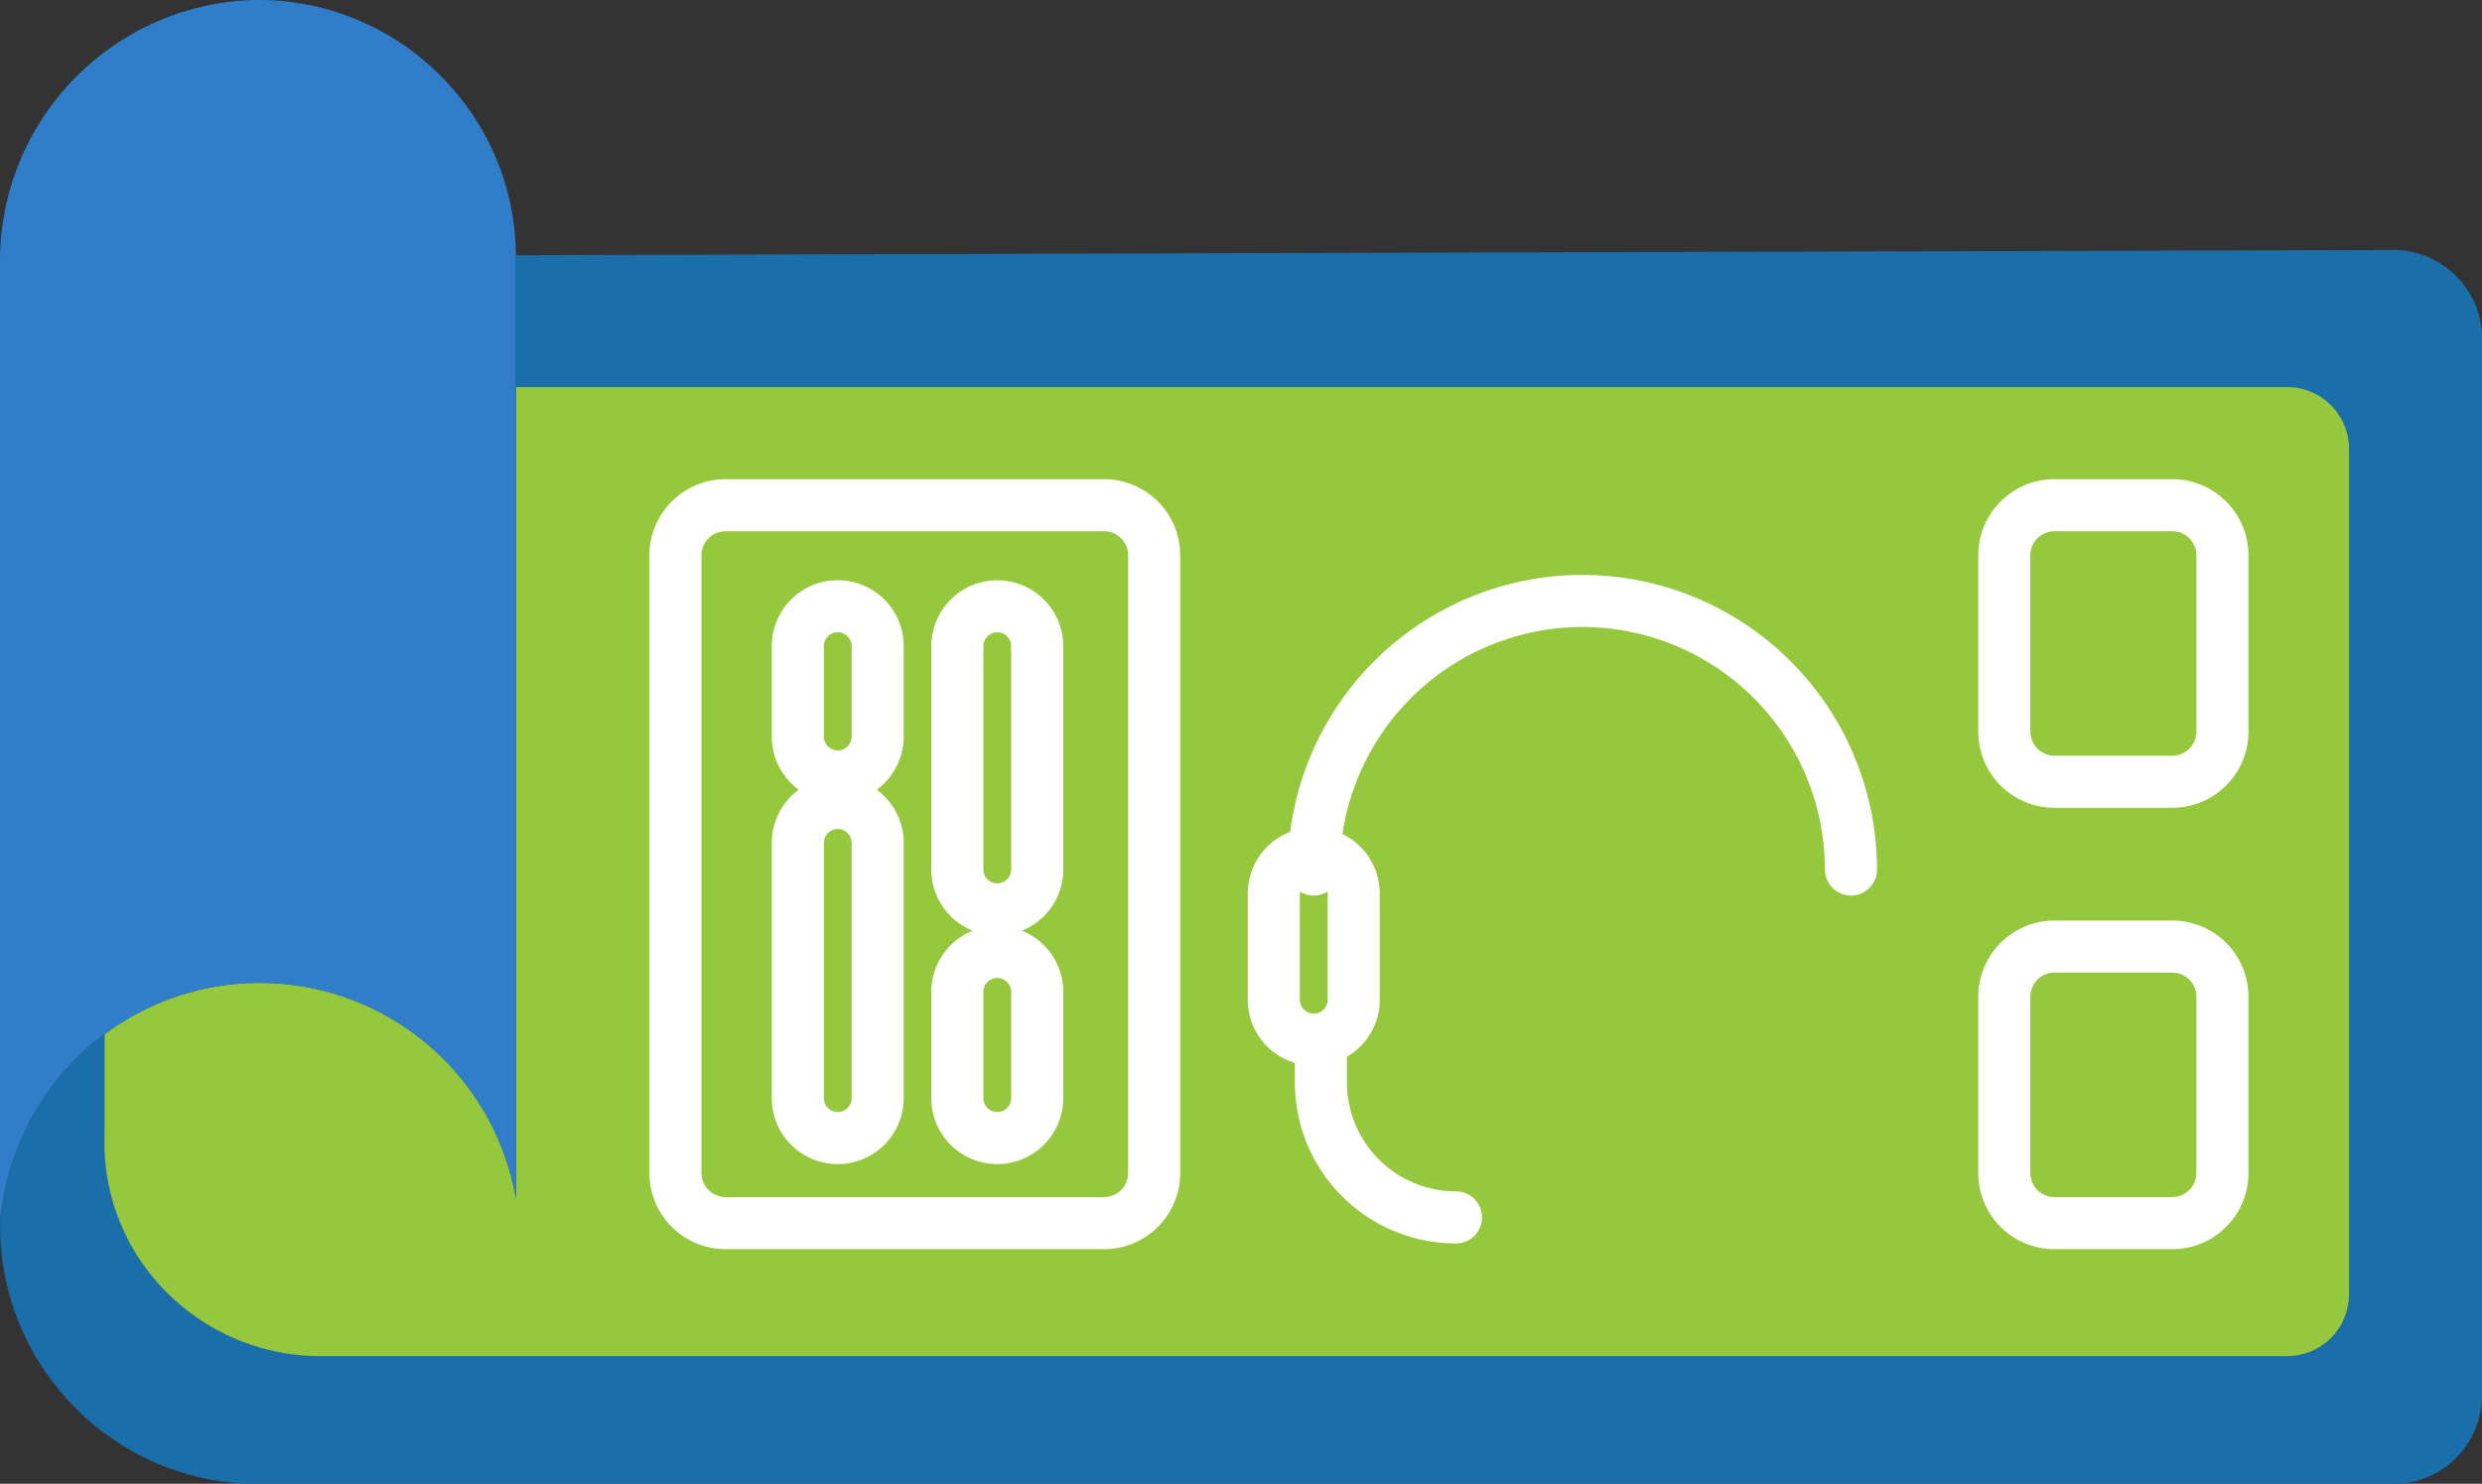
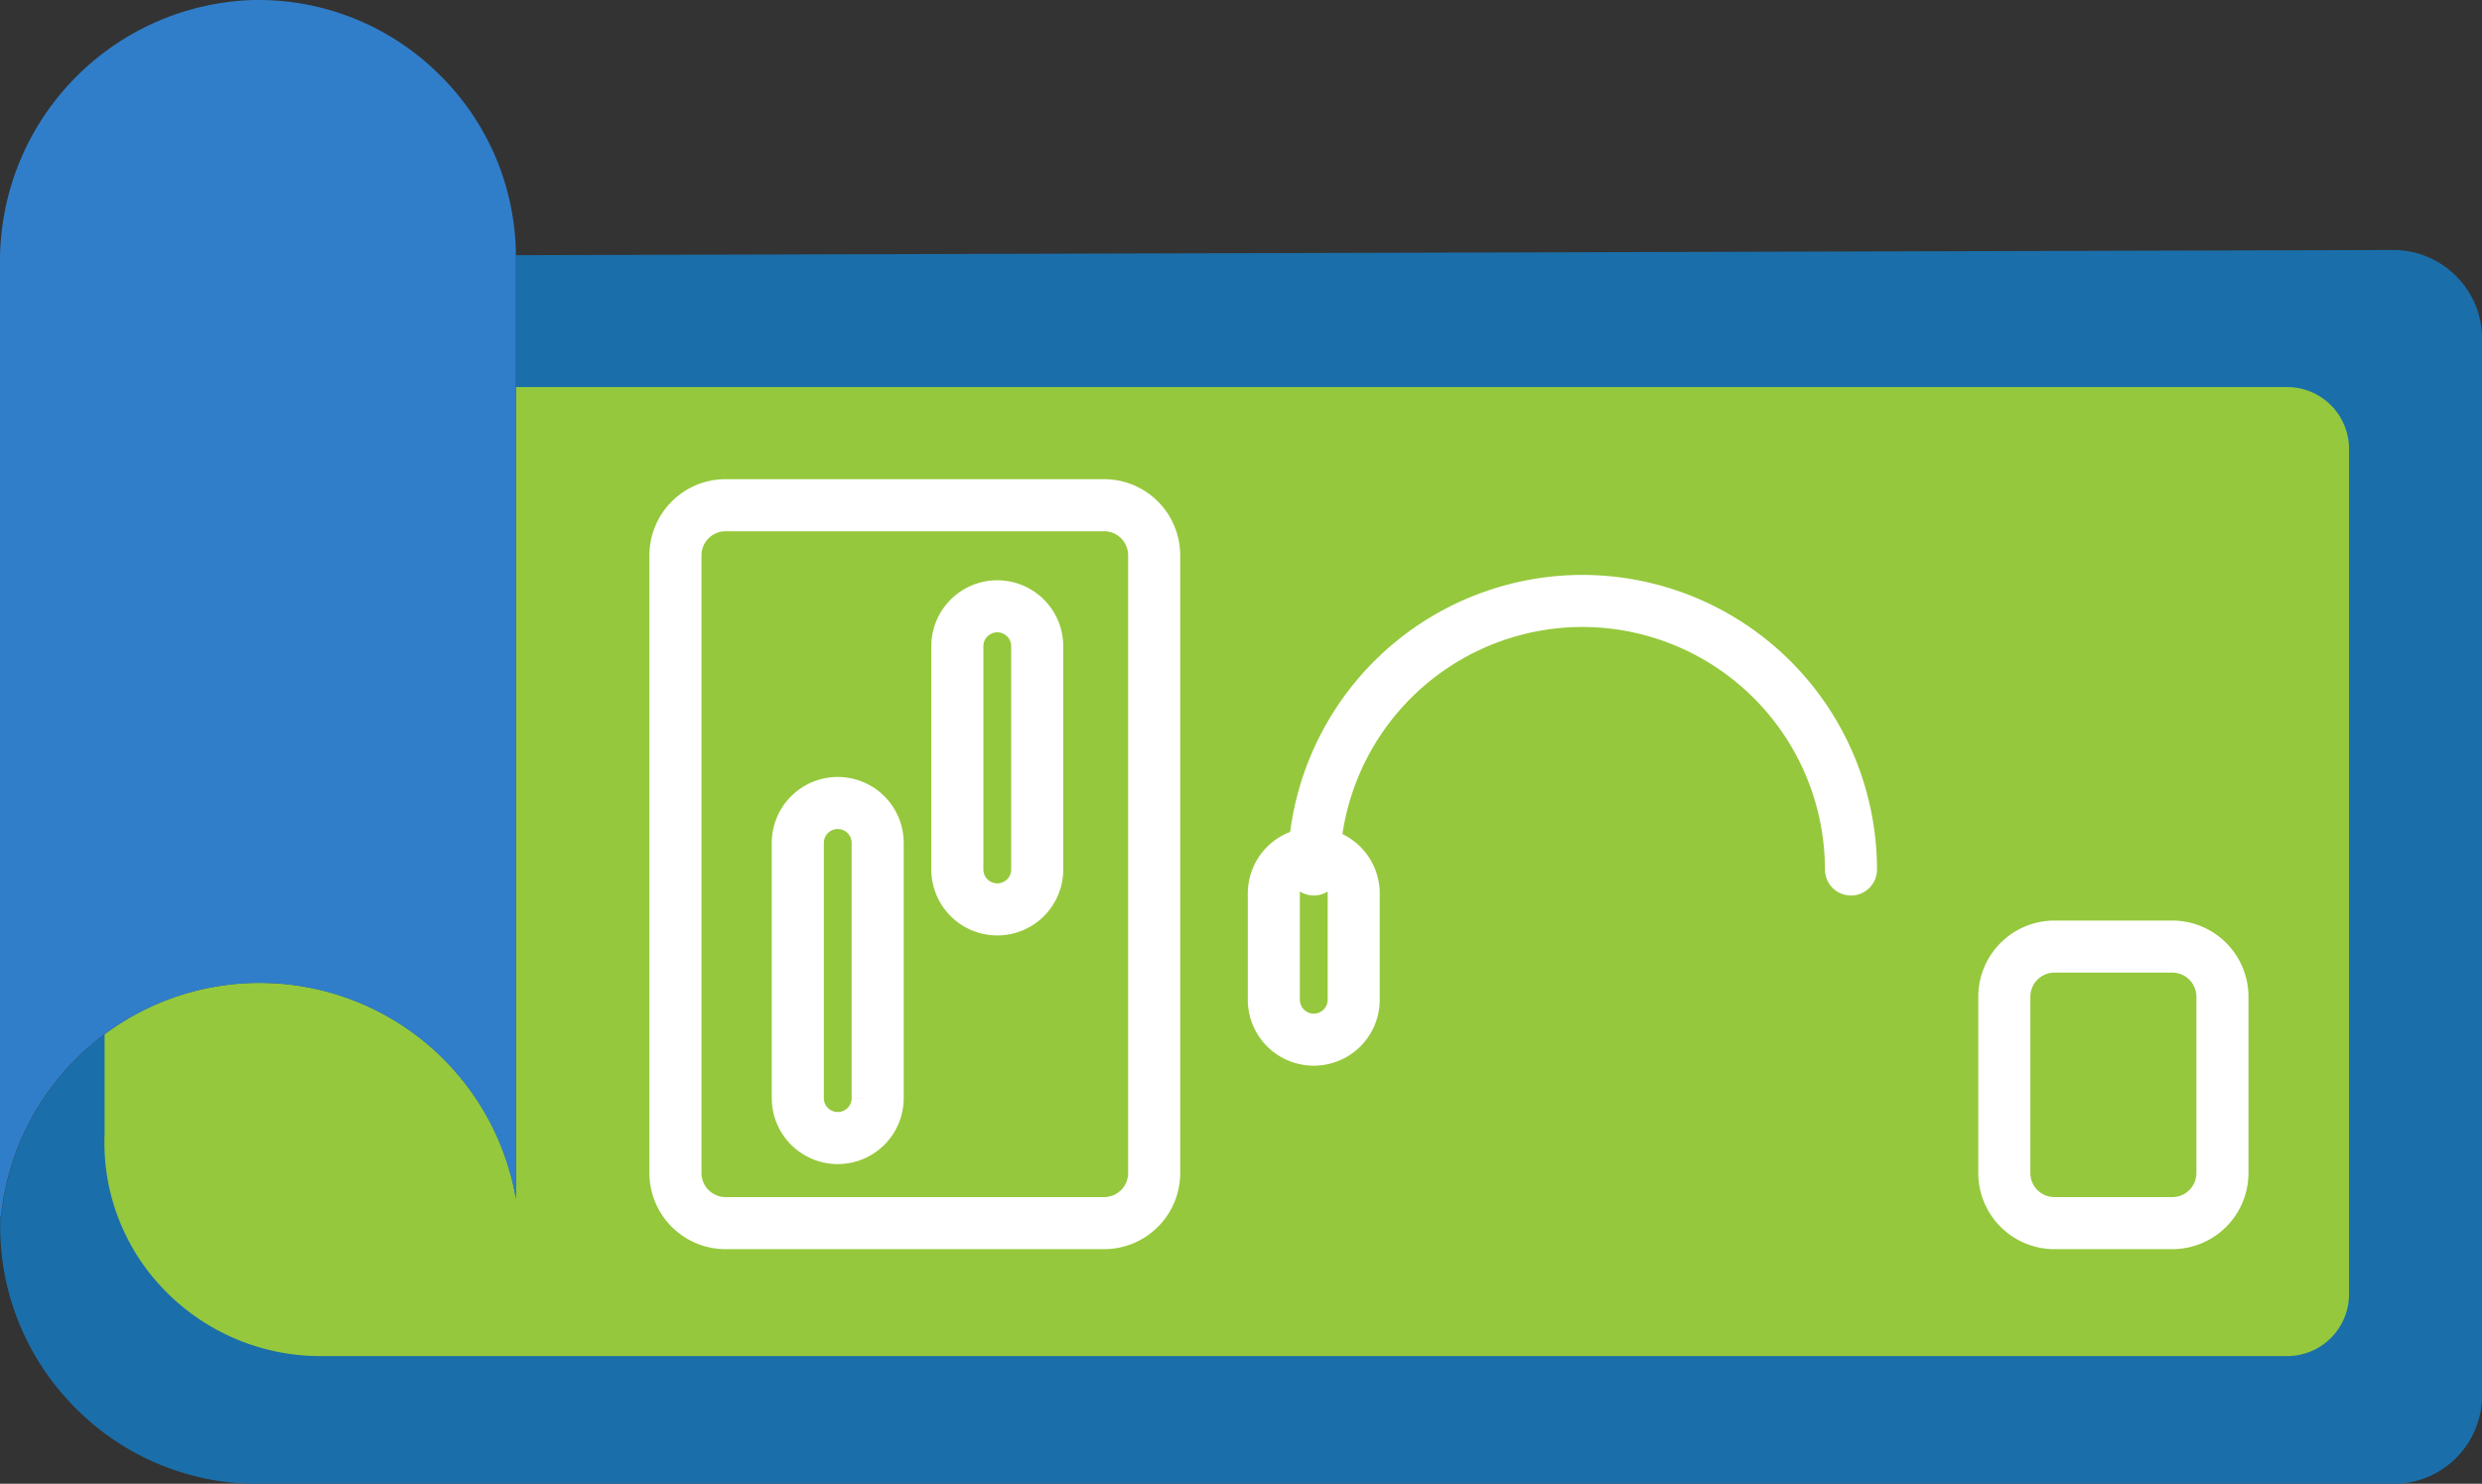
<svg xmlns="http://www.w3.org/2000/svg" id="Group_1859" data-name="Group 1859" width="47.667" height="28.5" viewBox="0 0 47.667 28.5">
  <rect x="0" y="0" width="47.667" height="28.5" fill="#333333" stroke="none" />
  <defs>
    <clipPath id="clip-path">
      <path id="Path_1076" data-name="Path 1076" d="M0-28.5H47.667V0H0Z" transform="translate(0 28.5)" fill="none" />
    </clipPath>
  </defs>
  <g id="Group_1858" data-name="Group 1858" clip-path="url(#clip-path)">
    <g id="Group_1844" data-name="Group 1844" transform="translate(0 4.806)">
      <path id="Path_1062" data-name="Path 1062" d="M0,0V.229C0,.152,0,.076.006,0Z" fill="#1a6faa" />
    </g>
    <g id="Group_1845" data-name="Group 1845" transform="translate(0 4.806)">
      <path id="Path_1063" data-name="Path 1063" d="M0,0A1.693,1.693,0,0,0-1.2-.5l-36.057.1c0,.016,0,.034,0,.05V17.724a4.993,4.993,0,0,0-4.92-4.146,4.992,4.992,0,0,0-4.967,4.482l-.021.022v.165a4.925,4.925,0,0,0,1.385,3.433A4.915,4.915,0,0,0-42.214,23.2H-1.2A1.7,1.7,0,0,0,.5,21.5V1.2A1.684,1.684,0,0,0,0,0" transform="translate(47.168 0.496)" fill="#1a6faa" />
    </g>
    <g id="Group_1846" data-name="Group 1846" transform="translate(2.006 7.435)">
      <path id="Path_1064" data-name="Path 1064" d="M0,0H-34.017V15.59a4.993,4.993,0,0,0-4.92-4.146,4.971,4.971,0,0,0-2.979.987v1.911a4.053,4.053,0,0,0,1.137,2.99,4.172,4.172,0,0,0,3.034,1.281H0a1.188,1.188,0,0,0,1.188-1.188V1.188A1.188,1.188,0,0,0,0,0" transform="translate(41.919)" fill="#95c83c" />
    </g>
    <g id="Group_1847" data-name="Group 1847" transform="translate(38.493 18.182)">
      <path id="Path_1065" data-name="Path 1065" d="M0,0A.963.963,0,0,1-.962-.961V-4.35A.964.964,0,0,1,0-5.312H2.265a.964.964,0,0,1,.962.962V-.961A.963.963,0,0,1,2.265,0Z" transform="translate(0.962 5.312)" fill="none" stroke="#fff" stroke-linecap="round" stroke-width="1" />
    </g>
    <g id="Group_1848" data-name="Group 1848" transform="translate(38.493 9.704)">
-       <path id="Path_1066" data-name="Path 1066" d="M0,0A.963.963,0,0,1-.962-.962V-4.35A.964.964,0,0,1,0-5.312H2.265a.964.964,0,0,1,.962.962V-.962A.964.964,0,0,1,2.265,0Z" transform="translate(0.962 5.312)" fill="none" stroke="#fff" stroke-linecap="round" stroke-width="1" />
-     </g>
+       </g>
    <g id="Group_1849" data-name="Group 1849" transform="translate(25.231 11.543)">
      <path id="Path_1067" data-name="Path 1067" d="M0,0A5.164,5.164,0,0,1,5.158-5.158,5.164,5.164,0,0,1,10.317,0" transform="translate(0 5.158)" fill="none" stroke="#fff" stroke-linecap="round" stroke-width="1" />
    </g>
    <g id="Group_1850" data-name="Group 1850" transform="translate(12.972 9.704)">
      <path id="Path_1068" data-name="Path 1068" d="M0,0A.964.964,0,0,1-.963-.961V-12.828A.964.964,0,0,1,0-13.79H7.27a.963.963,0,0,1,.961.962V-.961A.962.962,0,0,1,7.27,0Z" transform="translate(0.963 13.79)" fill="none" stroke="#fff" stroke-linecap="round" stroke-width="1" />
    </g>
    <g id="Group_1851" data-name="Group 1851" transform="translate(0 0)">
      <path id="Path_1069" data-name="Path 1069" d="M0,0A4.993,4.993,0,0,1,4.92,4.146V-13.926a4.911,4.911,0,0,0-1.481-3.532A4.922,4.922,0,0,0-.033-18.88H-.119a5.018,5.018,0,0,0-4.869,5.035V4.5l.02-.023A4.994,4.994,0,0,1,0,0" transform="translate(4.988 18.88)" fill="#307eca" />
    </g>
    <g id="Group_1852" data-name="Group 1852" transform="translate(18.386 11.646)">
      <path id="Path_1070" data-name="Path 1070" d="M0,0A.767.767,0,0,1-.767-.767v-4.29A.767.767,0,0,1,0-5.822a.767.767,0,0,1,.767.765v4.29A.767.767,0,0,1,0,0Z" transform="translate(0.767 5.822)" fill="none" stroke="#fff" stroke-linecap="round" stroke-width="1" />
    </g>
    <g id="Group_1853" data-name="Group 1853" transform="translate(18.386 18.285)">
-       <path id="Path_1071" data-name="Path 1071" d="M0,0A.767.767,0,0,1-.767-.767V-2.81A.767.767,0,0,1,0-3.575a.767.767,0,0,1,.767.765V-.767A.767.767,0,0,1,0,0Z" transform="translate(0.767 3.575)" fill="none" stroke="#fff" stroke-linecap="round" stroke-width="1" />
-     </g>
+       </g>
    <g id="Group_1854" data-name="Group 1854" transform="translate(15.322 11.645)">
-       <path id="Path_1072" data-name="Path 1072" d="M0,0A.767.767,0,0,1-.767-.767V-2.5A.767.767,0,0,1,0-3.269.767.767,0,0,1,.767-2.5V-.767A.767.767,0,0,1,0,0Z" transform="translate(0.767 3.269)" fill="none" stroke="#fff" stroke-linecap="round" stroke-width="1" />
-     </g>
+       </g>
    <g id="Group_1855" data-name="Group 1855" transform="translate(15.322 15.424)">
      <path id="Path_1073" data-name="Path 1073" d="M0,0A.767.767,0,0,1-.767-.767v-4.9A.767.767,0,0,1,0-6.436a.767.767,0,0,1,.767.766v4.9A.767.767,0,0,1,0,0Z" transform="translate(0.767 6.436)" fill="none" stroke="#fff" stroke-linecap="round" stroke-width="1" />
    </g>
    <g id="Group_1856" data-name="Group 1856" transform="translate(24.464 16.395)">
      <path id="Path_1074" data-name="Path 1074" d="M0,0A.767.767,0,0,1-.767-.767V-2.81A.767.767,0,0,1,0-3.575a.767.767,0,0,1,.767.765V-.767A.767.767,0,0,1,0,0Z" transform="translate(0.767 3.575)" fill="none" stroke="#fff" stroke-linecap="round" stroke-width="1" />
    </g>
    <g id="Group_1857" data-name="Group 1857" transform="translate(25.368 19.97)">
-       <path id="Path_1075" data-name="Path 1075" d="M0,0H0A2.594,2.594,0,0,1-2.594-2.594v-.82" transform="translate(2.594 3.414)" fill="none" stroke="#fff" stroke-linecap="round" stroke-width="1" />
-     </g>
+       </g>
  </g>
</svg>